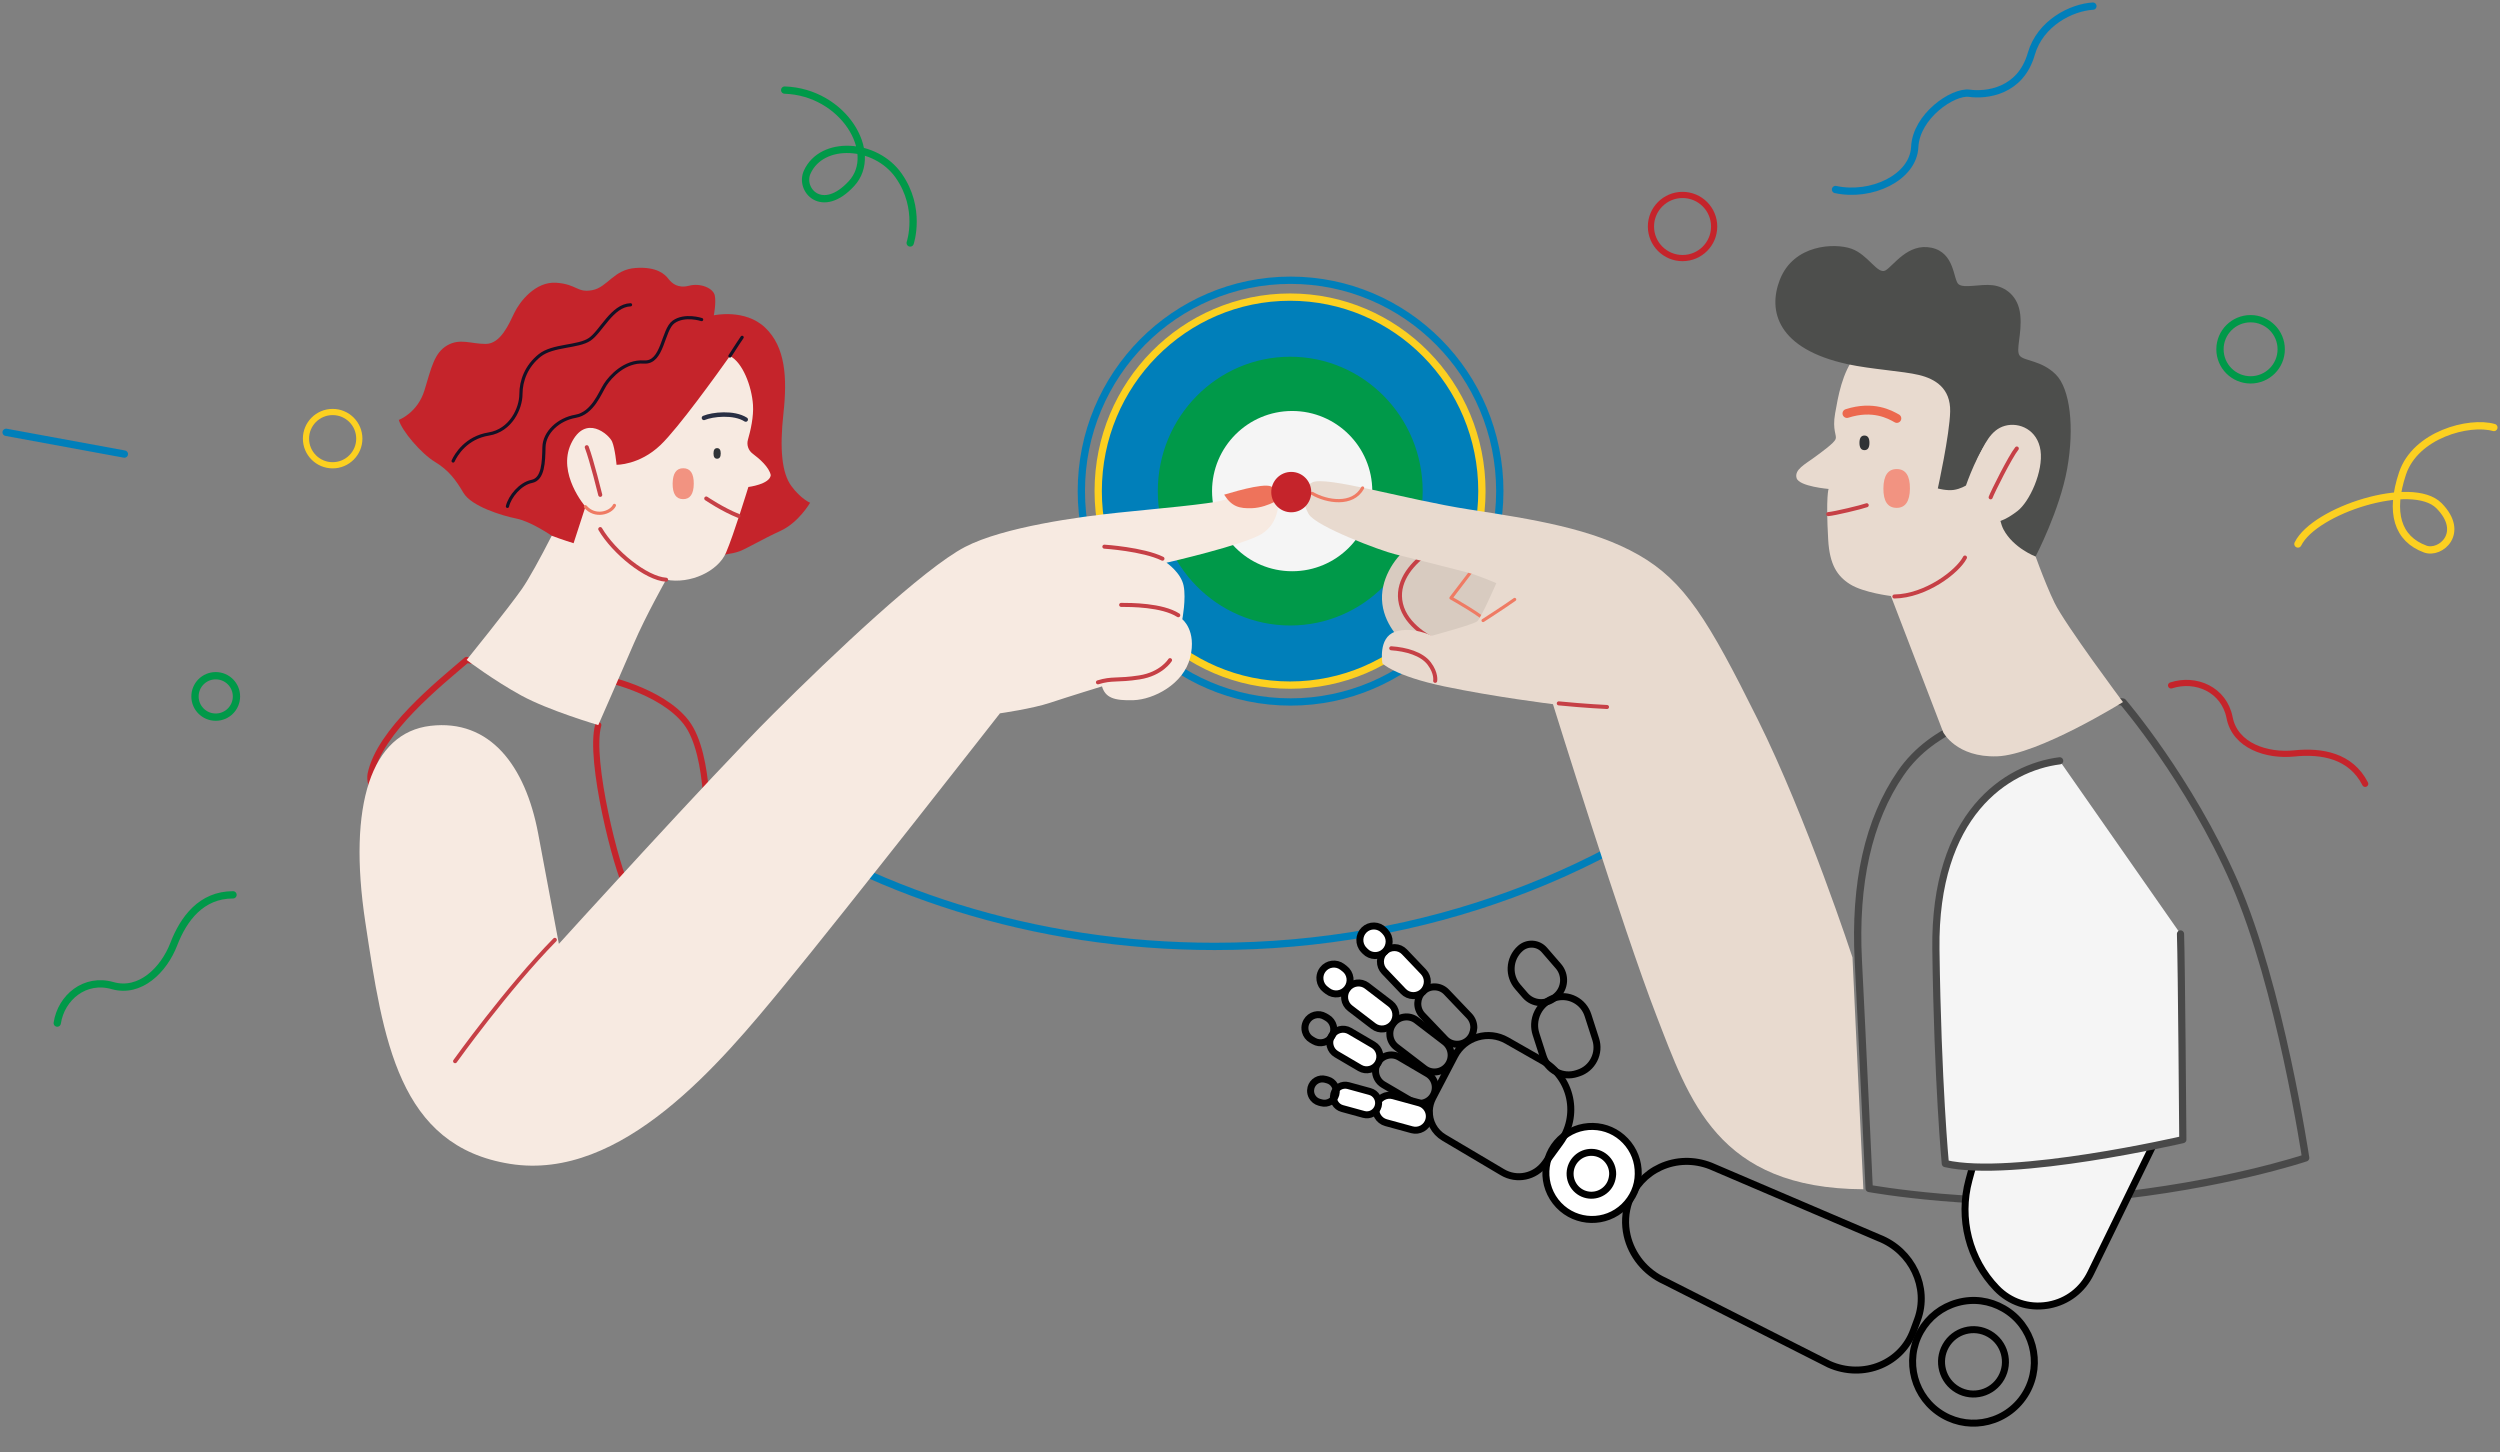
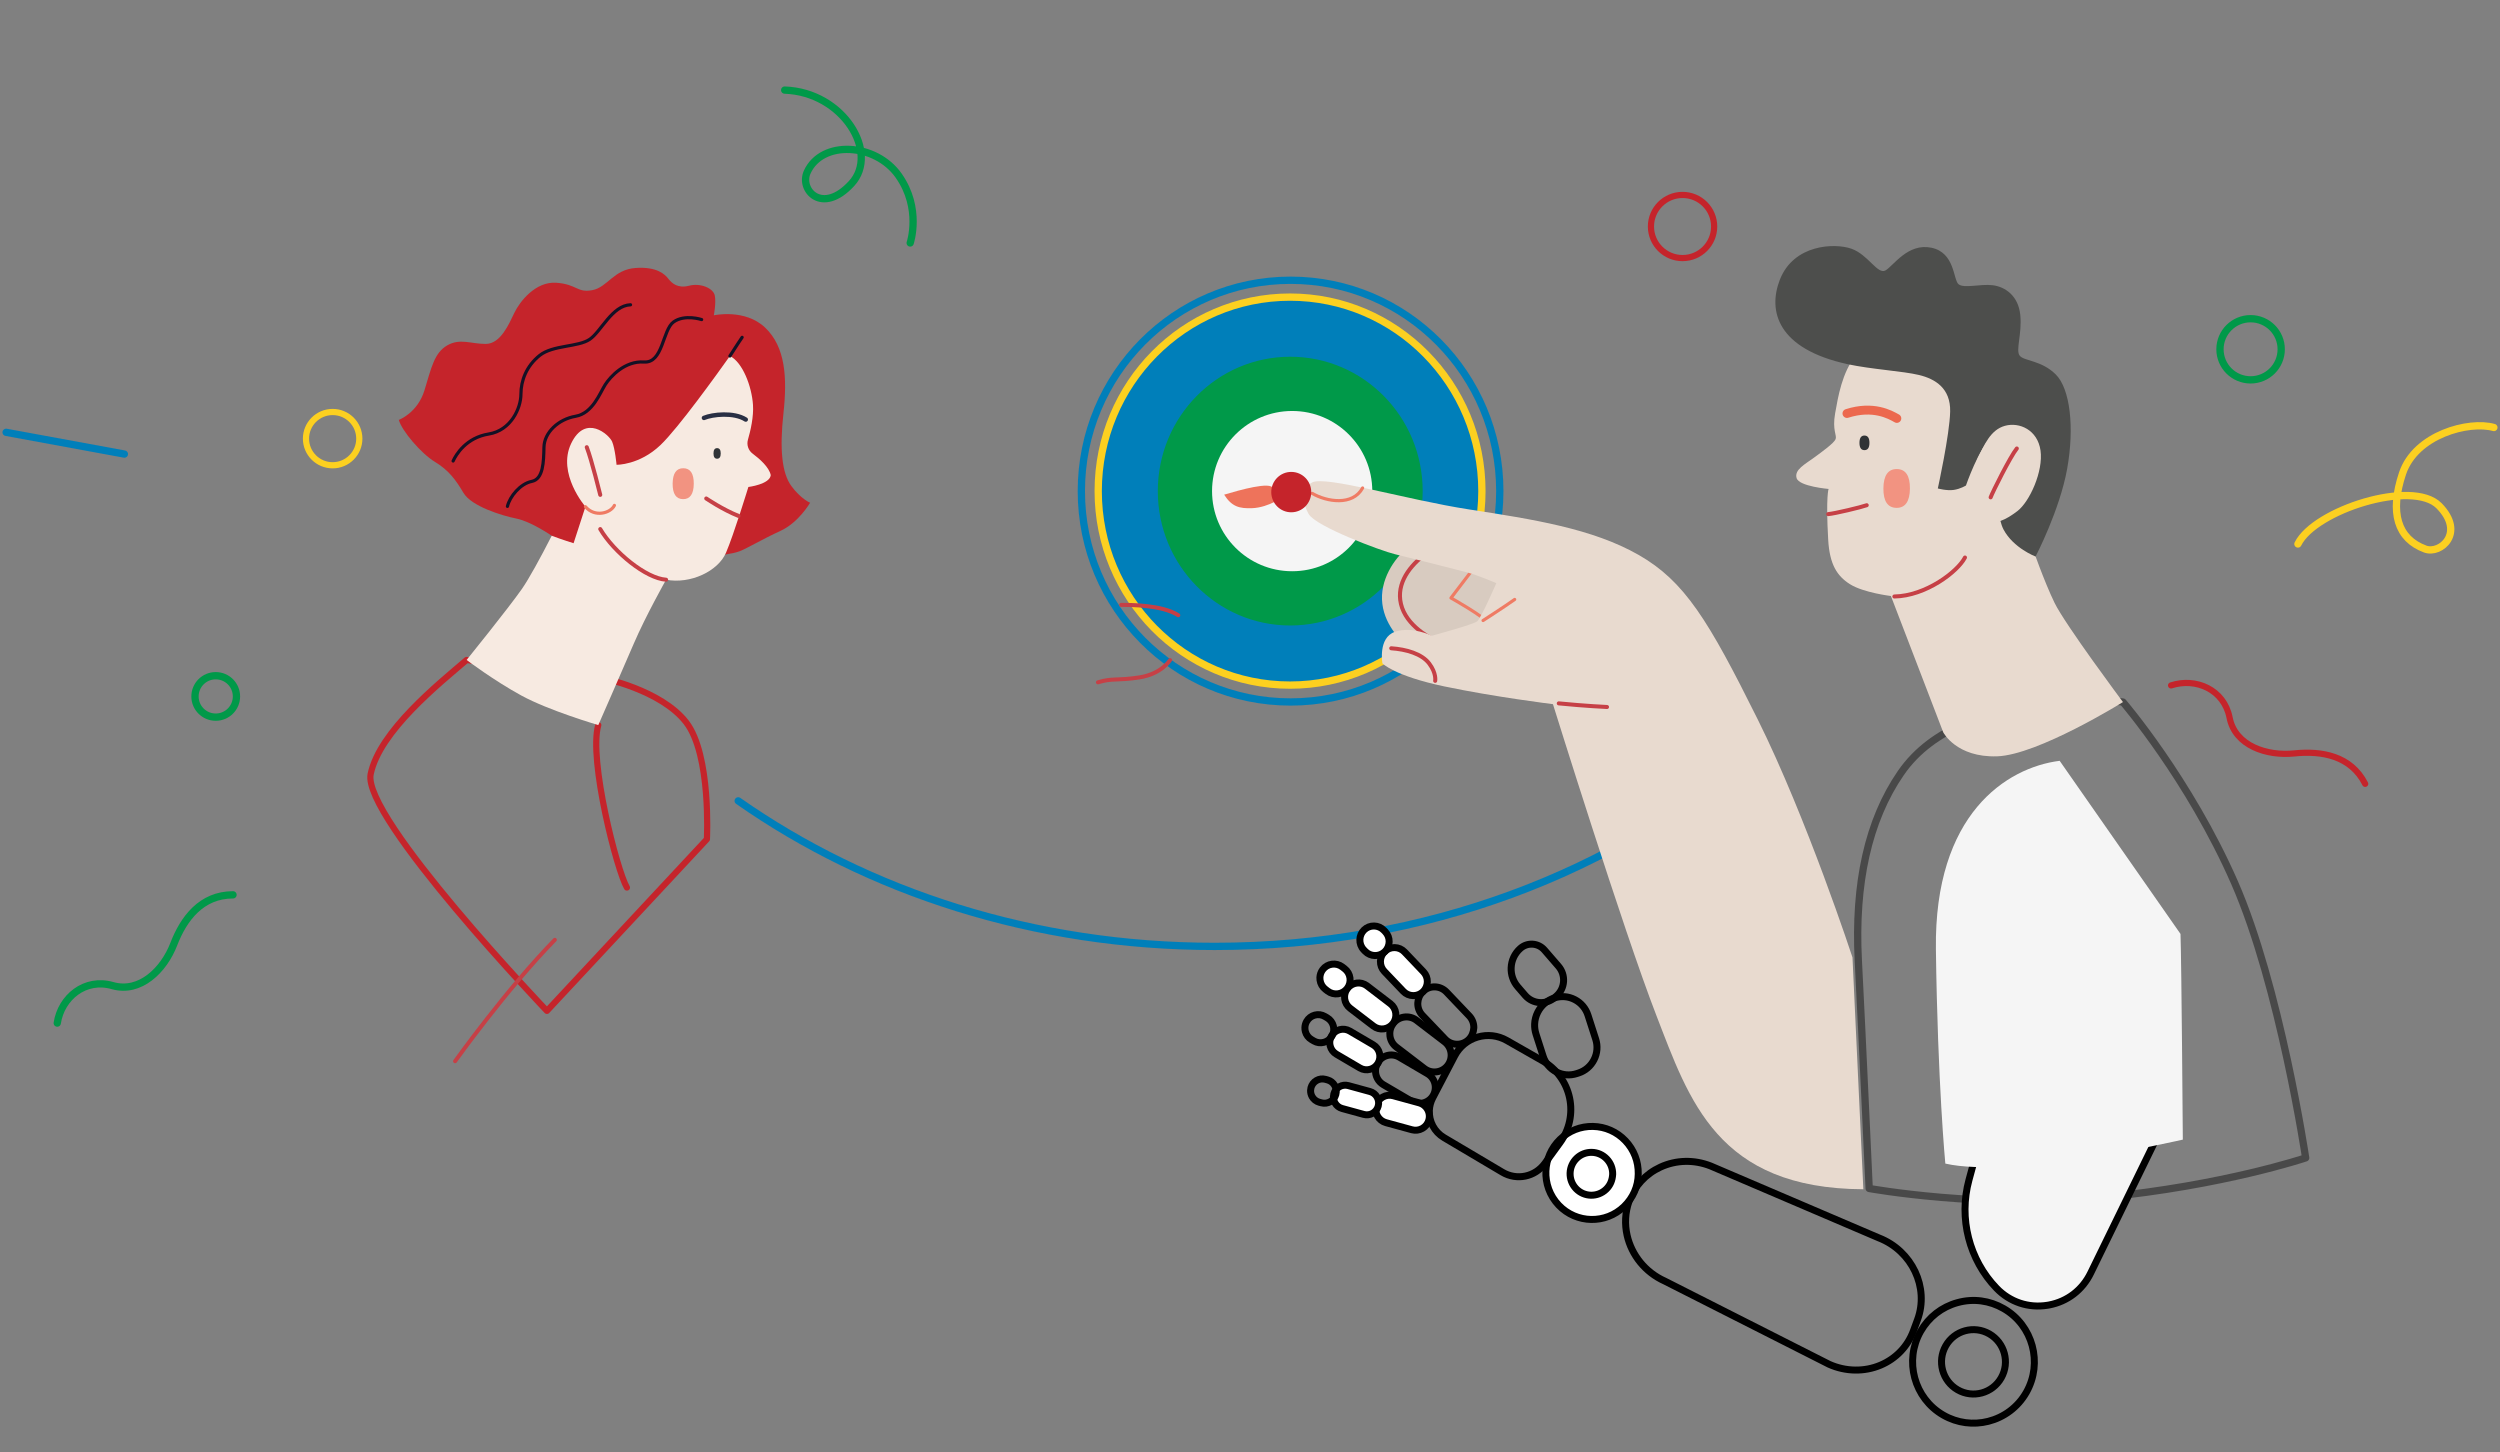
<svg xmlns="http://www.w3.org/2000/svg" width="408px" height="237px" viewBox="0 0 408 237" version="1.1">
  <rect x="0" y="0" width="408" height="237" fill="#808080" stroke="none" />
  <title>8DCC99D8-182F-4AE0-ABA0-2626BD193D69</title>
  <g id="1-Home-/-cursos-V3" stroke="none" stroke-width="1" fill="none" fill-rule="evenodd">
    <g id="Once-Cursos---Servicios-Socioculturales--y-a-la-Comunidad" transform="translate(-887, -731)">
      <g id="Group-2" transform="translate(888, 732)">
        <g id="Group-6">
          <path d="M240.847,79.149 C240.847,96.635 226.828,110.809 209.537,110.809 C192.245,110.809 178.227,96.635 178.227,79.149 C178.227,61.663 192.245,47.489 209.537,47.489 C226.828,47.489 240.847,61.663 240.847,79.149" id="Fill-101-Copy-3" stroke="#FCD020" stroke-width="1.191" fill="#007FBA" />
          <path d="M230.586,79.149 C230.586,90.933 221.175,100.485 209.568,100.485 C197.959,100.485 188.549,90.933 188.549,79.149 C188.549,67.365 197.959,57.813 209.568,57.813 C221.175,57.813 230.586,67.365 230.586,79.149" id="Fill-101-Copy-2" stroke="#009949" stroke-width="1.191" fill="#009949" />
          <path d="M222.956,79.149 C222.956,86.371 217.102,92.226 209.881,92.226 C202.66,92.226 196.807,86.371 196.807,79.149 C196.807,71.927 202.66,66.072 209.881,66.072 C217.102,66.072 222.956,71.927 222.956,79.149" id="Fill-101-Copy" fill="#F5F5F5" />
          <path d="M243.767,79.149 C243.767,98.155 228.478,113.562 209.621,113.562 C190.762,113.562 175.475,98.155 175.475,79.149 C175.475,60.143 190.762,44.736 209.621,44.736 C228.478,44.736 243.767,60.143 243.767,79.149" id="Fill-101-Copy-3" stroke="#007FBA" stroke-width="1.191" />
          <g id="Group-133">
            <path d="M285.132,121.727 C262.829,141.3 231.684,153.453 197.223,153.453 C167.721,153.453 140.649,144.546 119.474,129.701" id="Stroke-1" stroke="#007FBA" stroke-width="1.191" stroke-linecap="round" stroke-linejoin="round" />
            <path d="M75.151,106.707 C70.612,110.598 60.942,118.327 59.492,125.331 C58.042,132.335 88.259,163.975 88.259,163.975 L114.367,135.958 C114.367,135.958 115.092,122.191 110.982,116.878 C106.873,111.564 97.203,109.632 97.203,109.632 L75.151,106.707 Z" id="Stroke-3" stroke="#C5242B" stroke-width="1.011" stroke-linecap="round" stroke-linejoin="round" />
            <path d="M96.639,117.334 C95.028,122.916 99.701,141.111 101.313,143.848" id="Stroke-5" stroke="#C5242B" stroke-width="1.011" stroke-linecap="round" stroke-linejoin="round" />
-             <path d="M156.497,88.258 C162.812,84.978 175.299,83.32 181.423,82.676 C187.547,82.032 196.465,81.281 198.613,80.637 C200.762,79.993 206.994,78.061 207.423,79.349 C207.853,80.637 207.853,84.286 204.952,86.111 C202.051,87.936 189.374,90.834 189.374,90.834 C189.374,90.834 191.737,92.445 192.167,94.591 C192.597,96.738 191.952,100.066 191.952,100.066 C191.952,100.066 194.316,101.891 193.241,106.292 C192.167,110.693 187.225,113.162 184.002,113.269 C180.779,113.377 179.382,112.84 178.845,111.015 C178.845,111.015 173.258,112.733 170.357,113.699 C167.456,114.665 162.191,115.416 162.191,115.416 C162.191,115.416 137.266,147.298 126.951,159.857 C116.637,172.416 100.521,191.846 82.257,188.947 C63.992,186.049 61.521,168.659 58.62,149.498 C55.719,130.337 59.587,118.583 69.257,117.456 C78.926,116.329 84.728,123.896 86.823,135.007 C88.918,146.117 90.207,153.041 90.207,153.041 C90.207,153.041 115.026,125.668 125.017,115.685 C135.009,105.702 149.782,91.747 156.497,88.258" id="Fill-7" fill="#F7EAE1" />
            <path d="M206.764,78.69 C206.381,77.54 201.379,78.955 198.78,79.73 C200.033,81.706 201.277,82.007 203.326,81.937 C204.765,81.887 206.11,81.35 206.933,80.944 C207.028,80.005 206.927,79.178 206.764,78.69" id="Fill-9" fill="#EE735B" />
-             <path d="M188.714,90.176 C185.518,88.619 179.233,88.217 179.233,88.217" id="Stroke-11" stroke="#C64046" stroke-width="0.659" stroke-linecap="round" stroke-linejoin="round" />
            <path d="M191.293,99.407 C188.661,97.717 183.504,97.717 181.973,97.717" id="Stroke-13" stroke="#C64046" stroke-width="0.659" stroke-linecap="round" stroke-linejoin="round" />
            <path d="M178.185,110.356 C180.522,109.632 181.328,110.115 184.954,109.551 C188.58,108.988 189.95,106.734 189.95,106.734" id="Stroke-15" stroke="#C64046" stroke-width="0.659" stroke-linecap="round" stroke-linejoin="round" />
            <path d="M89.548,152.382 C81.732,160.352 73.271,172.187 73.271,172.187" id="Stroke-17" stroke="#C64046" stroke-width="0.659" stroke-linecap="round" stroke-linejoin="round" />
            <path d="M102.763,42.729 C106.235,42.498 107.517,43.776 108.081,44.501 C108.645,45.225 109.612,46.111 111.466,45.628 C113.319,45.145 115.414,46.03 115.656,47.238 C115.898,48.445 115.495,50.458 115.495,50.458 C115.495,50.458 120.571,49.331 123.875,52.471 C127.179,55.611 127.501,60.602 126.856,66.479 C126.212,72.356 126.615,76.221 128.146,78.314 C129.677,80.407 131.208,81.051 131.208,81.051 C131.208,81.051 129.354,84.272 126.373,85.64 C123.391,87.009 120.974,88.458 119.765,88.941 C118.557,89.424 116.059,89.666 116.059,89.666 L91.401,89.505 L89.041,86.434 C89.041,86.434 85.68,84.111 83.263,83.628 C80.845,83.144 75.93,81.615 74.641,79.441 C73.352,77.267 72.224,75.738 69.967,74.369 C67.711,73.001 64.568,69.297 64.085,67.526 C64.085,67.526 67.147,66.399 68.275,62.695 C69.403,58.992 69.887,56.577 71.982,55.369 C74.077,54.161 75.85,55.128 78.267,55.128 C80.684,55.128 82.054,51.907 82.941,50.056 C83.827,48.204 86.406,44.903 89.79,45.145 C93.174,45.386 93.174,46.835 95.672,46.352 C98.17,45.869 99.137,42.971 102.763,42.729" id="Fill-19" fill="#C5242B" />
            <path d="M124.788,76.543 C124.521,75.244 122.971,73.882 121.834,73.036 C121.126,72.51 120.819,71.597 121.065,70.75 C121.486,69.297 122.021,66.999 121.887,65.057 C121.679,62.044 120.203,58.131 118.121,57.099 C116.135,59.899 109.702,68.86 106.792,71.632 C103.327,74.933 99.621,74.852 99.621,74.852 C99.621,74.852 99.379,72.195 98.895,71.068 C98.412,69.941 94.544,66.479 92.207,71.39 C89.87,76.301 94.544,81.695 94.544,81.695 L92.61,87.653 C92.61,87.653 90.717,87.071 89.041,86.434 C87.183,90.079 85.273,93.548 84.176,95.114 C81.92,98.334 75.151,106.707 75.151,106.707 C75.151,106.707 79.556,110.034 84.069,112.503 C88.581,114.972 96.639,117.334 96.639,117.334 C96.639,117.334 100.507,108.532 102.441,104.023 C104.375,99.515 107.705,93.611 107.705,93.611 C111.681,94.362 116.193,92.215 117.482,89.209 C118.772,86.204 121.135,78.475 121.135,78.475 C121.135,78.475 124.627,78.046 124.788,76.543" id="Fill-21" fill="#F7EAE1" />
            <path d="M119.524,83.198 C116.945,82.178 114.259,80.354 114.259,80.354" id="Stroke-23" stroke="#C64046" stroke-width="0.659" stroke-linecap="round" stroke-linejoin="round" />
            <path d="M116.032,73.865 C115.64,73.865 115.441,73.574 115.441,73 C115.441,72.427 115.64,72.136 116.032,72.136 C116.424,72.136 116.623,72.427 116.623,73 C116.623,73.574 116.424,73.865 116.032,73.865" id="Fill-25" fill="#303336" />
            <path d="M113.883,67.204 C115.28,66.613 118.772,66.238 120.706,67.472" id="Stroke-27" stroke="#292F44" stroke-width="0.727" stroke-linecap="round" stroke-linejoin="round" />
            <path d="M110.476,80.461 C109.333,80.45 108.76,79.594 108.775,77.923 C108.79,76.251 109.379,75.405 110.522,75.416 C111.664,75.426 112.238,76.282 112.223,77.954 C112.208,79.626 111.618,80.471 110.476,80.461" id="Fill-29" fill="#F29381" />
            <path d="M107.705,93.611 C104.428,93.396 99.164,89.102 96.961,85.345" id="Stroke-31" stroke="#C64046" stroke-width="0.659" stroke-linecap="round" stroke-linejoin="round" />
            <path d="M94.544,81.695 C96.102,83.52 98.68,82.715 99.271,81.481" id="Stroke-33" stroke="#EF7B64" stroke-width="0.523" stroke-linecap="round" stroke-linejoin="round" />
            <path d="M94.759,71.981 C95.565,74.074 96.961,79.763 96.961,79.763" id="Stroke-35" stroke="#C64046" stroke-width="0.659" stroke-linecap="round" stroke-linejoin="round" />
            <path d="M118.121,57.099 C118.879,55.879 120.115,54.054 120.115,54.054" id="Stroke-37" stroke="#141125" stroke-width="0.523" stroke-linecap="round" stroke-linejoin="round" />
            <path d="M101.904,48.741 C98.895,48.848 97.123,53.088 95.242,54.376 C93.362,55.664 89.226,55.289 87.077,57.006 C84.928,58.724 84.015,61.085 84.015,63.339 C84.015,65.594 82.403,69.243 78.75,69.834 C75.098,70.424 73.432,73.161 72.949,74.235" id="Stroke-39" stroke="#141125" stroke-width="0.523" stroke-linecap="round" stroke-linejoin="round" />
            <path d="M81.813,81.642 C82.189,80.031 83.908,77.938 85.788,77.563 C87.668,77.187 87.722,74.396 87.775,71.981 C87.829,69.565 90.139,67.418 92.933,66.936 C95.726,66.452 96.908,63.125 97.767,61.783 C98.627,60.441 100.99,57.865 104.106,58.08 C107.222,58.294 107.114,52.82 108.941,51.532 C110.767,50.243 113.507,51.156 113.507,51.156" id="Stroke-41" stroke="#141125" stroke-width="0.523" stroke-linecap="round" stroke-linejoin="round" />
            <path d="M330.642,113.577 C323.764,115.396 314.526,117.441 309.208,125.17 C303.889,132.899 301.633,143.204 302.278,155.763 C302.922,168.322 304.05,192.958 304.05,192.958 C304.05,192.958 322.584,196.339 342.245,194.407 C361.907,192.475 375.283,187.966 375.283,187.966 C375.283,187.966 371.092,159.95 363.679,143.043 C356.266,126.136 345.468,113.577 345.468,113.577 C345.468,113.577 336.121,112.128 330.642,113.577 Z" id="Stroke-43" stroke="#494949" stroke-width="1.191" stroke-linecap="round" stroke-linejoin="round" />
            <path d="M228.709,88.378 C226.533,90.149 224.116,93.691 224.599,97.556 C225.083,101.42 228.064,103.835 228.064,103.835 L242.246,103.513 L247.806,92.323 L228.709,88.378 Z" id="Fill-49" fill="#D8CBC0" />
            <path d="M231.207,89.746 C228.709,91.759 226.614,94.738 227.822,98.2 C229.031,101.661 233.221,103.513 233.221,103.513" id="Stroke-51" stroke="#C64046" stroke-width="0.659" stroke-linecap="round" stroke-linejoin="round" />
            <path d="M239.668,91.517 L235.8,96.589 C235.8,96.589 241.279,99.649 242.085,100.856" id="Stroke-53" stroke="#EF7B64" stroke-width="0.523" stroke-linecap="round" stroke-linejoin="round" />
            <path d="M213.117,77.745 C211.599,78.58 211.398,80.858 212.58,82.898 C213.762,84.937 224.398,88.909 226.654,89.446 C228.91,89.983 236.968,92.022 238.58,92.452 C240.191,92.881 243.2,94.169 243.2,94.169 C243.2,94.169 240.729,99.858 240.084,100.395 C239.439,100.932 232.671,102.757 232.671,102.757 C232.671,102.757 229.448,101.146 226.654,102.113 C223.861,103.079 224.613,107.265 224.613,107.265 C224.613,107.265 226.547,109.305 234.712,111.022 C242.878,112.74 252.44,113.92 252.44,113.92 C252.44,113.92 263.936,150.847 269.308,164.694 C274.68,178.542 279.246,192.98 303.097,193.087 L301.324,155.248 C301.324,155.248 293.911,132.598 285.853,116.389 C277.795,100.18 273.927,93.847 266.407,89.553 C258.886,85.26 249.216,83.757 238.795,82.146 C228.373,80.536 215.266,76.565 213.117,77.745" id="Fill-55" fill="#E8DACF" />
            <path d="M213.157,79.522 C215.494,80.89 219.764,81.615 221.376,78.636" id="Stroke-57" stroke="#EF7B64" stroke-width="0.523" stroke-linecap="round" stroke-linejoin="round" />
            <path d="M226.05,104.801 C228.467,104.962 231.045,105.687 232.254,107.297 C233.463,108.907 233.221,110.115 233.221,110.115" id="Stroke-59" stroke="#C64046" stroke-width="0.659" stroke-linecap="round" stroke-linejoin="round" />
            <path d="M253.393,113.791 C257.717,114.221 261.263,114.382 261.263,114.382" id="Stroke-61" stroke="#C64046" stroke-width="0.659" stroke-linecap="round" stroke-linejoin="round" />
            <path d="M246.194,96.831 C244.502,98.039 241.037,100.266 241.037,100.266" id="Stroke-63" stroke="#EF7B64" stroke-width="0.523" stroke-linecap="round" stroke-linejoin="round" />
            <path d="M301.875,56.979 C299.619,59.797 298.974,63.742 298.49,66.479 C298.007,69.217 298.813,70.022 298.571,70.666 C298.329,71.31 296.366,72.717 295.106,73.645 C293.575,74.772 291.802,75.657 292.205,77.026 C292.608,78.395 297.443,78.797 297.443,78.797 C297.439,78.645 296.95,79.947 297.362,87.089 C297.595,91.121 298.807,93.004 300.908,94.335 C303.11,95.731 307.596,96.267 307.596,96.267 L316.137,118.515 C316.137,118.515 318.259,122.647 324.921,122.433 C331.582,122.218 345.468,113.577 345.468,113.577 C345.468,113.577 336.014,100.91 334.295,97.368 C332.576,93.825 330.642,88.243 330.642,88.243 C330.642,88.243 323.766,66.345 318.823,60.763 C313.881,55.181 301.875,56.979 301.875,56.979" id="Fill-65" fill="#E8DACF" />
            <path d="M303.279,72.464 C302.739,72.464 302.464,72.062 302.464,71.272 C302.464,70.482 302.739,70.08 303.279,70.08 C303.819,70.08 304.094,70.482 304.094,71.272 C304.094,72.062 303.819,72.464 303.279,72.464" id="Fill-67" fill="#303336" />
            <path d="M308.507,81.883 C307.073,81.87 306.353,80.796 306.372,78.697 C306.391,76.598 307.131,75.537 308.565,75.55 C309.999,75.563 310.719,76.638 310.7,78.736 C310.681,80.835 309.942,81.896 308.507,81.883" id="Fill-69" fill="#F29381" />
            <path d="M300.424,66.479 C304.695,65.111 307.435,66.64 308.563,67.284" id="Stroke-71" stroke="#EC684E" stroke-width="1.455" stroke-linecap="round" stroke-linejoin="round" />
            <path d="M297.362,82.903 C298.41,82.822 302.761,81.776 303.648,81.454" id="Stroke-73" stroke="#C64046" stroke-width="0.659" stroke-linecap="round" stroke-linejoin="round" />
            <path d="M308.16,96.348 C313.263,96.267 318.474,92.322 319.683,89.988" id="Stroke-75" stroke="#C64046" stroke-width="0.659" stroke-linecap="round" stroke-linejoin="round" />
            <path d="M300.505,58.428 C304.402,59.278 309.53,59.556 312.189,60.2 C314.848,60.844 317.346,62.373 317.266,66.157 C317.185,69.941 315.251,78.717 315.251,78.717 C315.251,78.717 316.701,79.119 317.83,78.958 C318.958,78.797 319.844,78.233 319.844,78.233 C319.844,78.233 321.939,72.115 324.115,70.183 C324.115,70.183 324.356,82.339 325.968,85.399 C327.58,88.458 331.206,89.827 331.206,89.827 C331.206,89.827 335.154,82.259 336.363,75.496 C337.572,68.733 336.846,62.454 334.509,60.119 C332.173,57.784 329.352,57.945 328.627,57.06 C327.902,56.174 329.03,53.517 328.708,50.378 C328.385,47.238 326.21,45.789 324.195,45.547 C322.181,45.306 319.522,46.111 318.635,45.386 C317.749,44.662 318.071,40.234 314.203,39.428 C310.336,38.623 307.999,42.407 306.71,43.132 C305.42,43.856 303.889,40.556 301.15,39.59 C298.41,38.623 291.722,38.865 289.466,44.662 C287.487,49.745 289.063,55.933 300.505,58.428" id="Fill-77" fill="#4D4E4C" />
            <path d="M321.617,74.128 C322.826,71.551 323.873,69.136 326.21,68.492 C328.547,67.848 331.528,69.136 332.012,72.517 C332.495,75.899 330.239,80.89 328.224,82.42 C326.21,83.95 324.759,84.513 323.067,84.191 L321.617,74.128 Z" id="Fill-79" fill="#E8DACF" />
            <path d="M328.144,72.195 C327.096,73.484 324.195,79.28 323.873,80.166" id="Stroke-81" stroke="#C64046" stroke-width="0.659" stroke-linecap="round" stroke-linejoin="round" />
            <path d="M127.061,13.703 C136.664,14.033 142.567,23.957 137.969,28.954 C133.189,34.15 129.422,30.006 130.734,27.096 C133.114,21.818 141.891,22.295 145.663,27.666 C149.436,33.038 147.543,38.654 147.543,38.654" id="Stroke-95" stroke="#009949" stroke-width="1.191" stroke-linecap="round" stroke-linejoin="round" />
            <path d="M374.022,87.778 C376.737,82.256 392.697,77.131 397.051,81.541 C401.406,85.95 397.295,89.52 394.799,88.605 C390.261,86.941 388.963,82.623 391.091,76.268 C393.219,69.913 401.955,67.628 406,68.768" id="Stroke-97" stroke="#FCD020" stroke-width="1.191" stroke-linecap="round" stroke-linejoin="round" />
-             <path d="M340.561,0 C337.08,0.208 331.964,2.726 330.504,7.803 C328.725,13.993 323.119,14.596 320.41,14.221 C317.701,13.846 311.723,17.96 311.486,22.985 C311.249,28.01 304.365,31.194 298.557,29.93" id="Stroke-99" stroke="#007FBA" stroke-width="1.191" stroke-linecap="round" stroke-linejoin="round" />
            <path d="M212.996,79.311 C212.996,81.132 211.535,82.607 209.732,82.607 C207.93,82.607 206.469,81.132 206.469,79.311 C206.469,77.491 207.93,76.015 209.732,76.015 C211.535,76.015 212.996,77.491 212.996,79.311" id="Fill-101" fill="#C5242B" />
            <path d="M278.749,35.967 C278.749,38.812 276.44,41.119 273.591,41.119 C270.743,41.119 268.434,38.812 268.434,35.967 C268.434,33.121 270.743,30.814 273.591,30.814 C276.44,30.814 278.749,33.121 278.749,35.967 Z" id="Stroke-103" stroke="#C5242B" stroke-width="1.011" stroke-linecap="round" stroke-linejoin="round" />
            <path d="M57.639,70.585 C57.639,72.986 55.691,74.933 53.287,74.933 C50.884,74.933 48.936,72.986 48.936,70.585 C48.936,68.184 50.884,66.238 53.287,66.238 C55.691,66.238 57.639,68.184 57.639,70.585 Z" id="Stroke-111" stroke="#FCD020" stroke-width="1.011" stroke-linecap="round" stroke-linejoin="round" />
            <path d="M37.591,112.658 C37.591,114.525 36.076,116.039 34.207,116.039 C32.338,116.039 30.823,114.525 30.823,112.658 C30.823,110.79 32.338,109.276 34.207,109.276 C36.076,109.276 37.591,110.79 37.591,112.658 Z" id="Stroke-113" stroke="#009949" stroke-width="1.191" stroke-linecap="round" stroke-linejoin="round" />
            <path d="M371.293,56.003 C371.293,58.76 369.056,60.995 366.297,60.995 C363.538,60.995 361.301,58.76 361.301,56.003 C361.301,53.247 363.538,51.012 366.297,51.012 C369.056,51.012 371.293,53.247 371.293,56.003 Z" id="Stroke-115" stroke="#009949" stroke-width="1.191" stroke-linecap="round" stroke-linejoin="round" />
            <line x1="0" y1="69.555" x2="19.297" y2="73.105" id="Stroke-127" stroke="#007FBA" stroke-width="1.191" stroke-linecap="round" stroke-linejoin="round" />
            <path d="M37.029,145.037 C31.872,145.037 28.971,148.901 27.359,153.088 C25.748,157.274 21.88,161.138 17.368,159.85 C12.855,158.562 8.987,161.783 8.343,165.969" id="Stroke-129" stroke="#009949" stroke-width="1.191" stroke-linecap="round" stroke-linejoin="round" />
            <path d="M384.997,126.921 C382.66,122.328 377.897,121.496 373.432,121.958 C368.966,122.42 363.766,120.727 362.87,116.124 C361.973,111.522 357.347,109.537 353.32,110.86" id="Stroke-131" stroke="#C5242B" stroke-width="1.011" stroke-linecap="round" stroke-linejoin="round" />
          </g>
        </g>
        <g id="Group-89" transform="translate(284.095, 178.753) rotate(-2) translate(-284.095, -178.753) translate(212.421, 124.98)">
          <path d="M123.311,88.835 C120.352,89.861 117.196,89.391 114.657,87.544 C109.434,83.748 106.557,77.38 107.148,70.926 L108.795,52.934 C108.814,52.724 108.917,52.531 109.082,52.4 C109.244,52.271 109.453,52.21 109.661,52.238 L136.083,55.772 C136.306,55.802 136.503,55.928 136.627,56.116 C136.749,56.306 136.785,56.539 136.721,56.756 L129.34,82.453 C128.496,85.393 126.401,87.671 123.57,88.741 C123.484,88.773 123.398,88.805 123.311,88.835 Z" id="Stroke-3" stroke="#000000" stroke-width="1.141" fill="#F5F5F5" stroke-linecap="round" stroke-linejoin="round" transform="translate(121.912, 70.799) rotate(12) translate(-121.912, -70.799) " />
          <path d="M101.915,106.05 C97.254,103.146 95.809,96.964 98.693,92.269 C100.09,89.995 102.283,88.405 104.868,87.792 C107.467,87.164 110.121,87.617 112.376,89.025 C117.036,91.93 118.481,98.112 115.598,102.806 C114.115,105.219 111.773,106.777 109.212,107.326 C106.793,107.844 104.179,107.462 101.915,106.05" id="Fill-5" />
          <path d="M101.915,106.05 C97.254,103.146 95.809,96.964 98.693,92.269 C100.09,89.995 102.283,88.405 104.868,87.792 C107.467,87.164 110.121,87.617 112.376,89.025 C117.036,91.93 118.481,98.112 115.598,102.806 C114.115,105.219 111.773,106.777 109.212,107.326 C106.793,107.844 104.179,107.462 101.915,106.05 Z" id="Stroke-7" stroke="#000000" stroke-width="1.141" stroke-linecap="round" stroke-linejoin="round" />
          <path d="M111.581,100.302 C110.065,102.77 106.85,103.532 104.4,102.005 C101.951,100.478 101.194,97.24 102.71,94.772 C104.226,92.305 107.441,91.543 109.891,93.07 C112.34,94.597 113.097,97.835 111.581,100.302" id="Fill-9" />
          <path d="M111.581,100.302 C110.065,102.77 106.85,103.532 104.4,102.005 C101.951,100.478 101.194,97.24 102.71,94.772 C104.226,92.305 107.441,91.543 109.891,93.07 C112.34,94.597 113.097,97.835 111.581,100.302 Z" id="Stroke-11" stroke="#000000" stroke-width="1.141" stroke-linecap="round" stroke-linejoin="round" />
          <path d="M51.891,69.376 C52.865,66.927 54.749,65.016 57.198,63.993 C59.8,62.905 62.703,62.938 65.372,64.086 L92.42,76.784 C97.756,79.075 100.376,85.155 98.26,90.34 L97.524,92.14 C96.497,94.652 94.525,96.571 91.97,97.549 C89.289,98.576 86.228,98.415 83.574,97.109 L57.263,82.611 C54.095,81.056 51.988,78.145 51.376,74.955 C51.025,73.119 51.168,71.191 51.891,69.376" id="Fill-13" />
          <path d="M51.891,69.376 C52.865,66.927 54.749,65.016 57.198,63.993 C59.8,62.905 62.703,62.938 65.372,64.086 L92.42,76.784 C97.756,79.075 100.376,85.155 98.26,90.34 L97.524,92.14 C96.497,94.652 94.525,96.571 91.97,97.549 C89.289,98.576 86.228,98.415 83.574,97.109 L57.263,82.611 C54.095,81.056 51.988,78.145 51.376,74.955 C51.025,73.119 51.168,71.191 51.891,69.376 Z" id="Stroke-15" stroke="#000000" stroke-width="1.141" stroke-linecap="round" stroke-linejoin="round" />
          <path d="M40.978,58.898 C42.48,57.545 44.414,56.86 46.426,56.974 C48.438,57.086 50.285,57.98 51.627,59.491 C52.971,61.003 53.65,62.95 53.538,64.977 C53.454,67.013 52.54,68.863 51.039,70.216 C47.94,73.01 43.163,72.744 40.39,69.624 C38.964,68.02 38.342,65.968 38.494,63.973 C38.638,62.09 39.474,60.255 40.978,58.898" id="Fill-17" fill="#FFFFFF" />
          <path d="M40.978,58.898 C42.48,57.545 44.414,56.86 46.426,56.974 C48.438,57.086 50.285,57.98 51.627,59.491 C52.971,61.003 53.65,62.95 53.538,64.977 C53.454,67.013 52.54,68.863 51.039,70.216 C47.94,73.01 43.163,72.744 40.39,69.624 C38.964,68.02 38.342,65.968 38.494,63.973 C38.638,62.09 39.474,60.255 40.978,58.898 Z" id="Stroke-19" stroke="#000000" stroke-width="1.141" stroke-linecap="round" stroke-linejoin="round" />
          <path d="M43.578,62.083 C44.27,61.459 45.161,61.143 46.087,61.196 C47.015,61.246 47.866,61.659 48.485,62.356 C49.104,63.053 49.418,63.95 49.366,64.883 C49.275,65.873 48.906,66.676 48.214,67.298 C46.787,68.586 44.586,68.463 43.307,67.025 C42.688,66.327 42.375,65.43 42.426,64.497 C42.427,64.471 42.429,64.446 42.431,64.42 C42.5,63.516 42.906,62.689 43.578,62.083" id="Fill-21" fill="#FFFFFF" />
          <path d="M43.578,62.083 C44.27,61.459 45.161,61.143 46.087,61.196 C47.015,61.246 47.866,61.659 48.485,62.356 C49.104,63.053 49.418,63.95 49.366,64.883 C49.275,65.873 48.906,66.676 48.214,67.298 C46.787,68.586 44.586,68.463 43.307,67.025 C42.688,66.327 42.375,65.43 42.426,64.497 C42.427,64.471 42.429,64.446 42.431,64.42 C42.5,63.516 42.906,62.689 43.578,62.083 Z" id="Stroke-23" stroke="#000000" stroke-width="1.141" stroke-linecap="round" stroke-linejoin="round" />
          <path d="M20.456,51.395 L24.269,44.684 C25.108,43.209 26.472,42.165 28.106,41.744 C29.743,41.323 31.436,41.581 32.874,42.469 L38.593,46 C40.795,47.362 42.318,49.612 42.771,52.175 C43.225,54.739 42.564,57.378 40.962,59.421 L38.365,62.734 C36.682,64.885 33.684,65.396 31.392,63.926 L22.065,57.951 C20.501,56.947 19.693,55.196 19.826,53.449 C19.881,52.747 20.086,52.045 20.456,51.395" id="Fill-25" />
          <path d="M20.456,51.395 L24.269,44.684 C25.108,43.209 26.472,42.165 28.106,41.744 C29.743,41.323 31.436,41.581 32.874,42.469 L38.593,46 C40.795,47.362 42.318,49.612 42.771,52.175 C43.225,54.739 42.564,57.378 40.962,59.421 L38.365,62.734 C36.682,64.885 33.684,65.396 31.392,63.926 L22.065,57.951 C20.501,56.947 19.693,55.196 19.826,53.449 C19.881,52.747 20.086,52.045 20.456,51.395 Z" id="Stroke-27" stroke="#000000" stroke-width="1.141" stroke-linecap="round" stroke-linejoin="round" />
          <path d="M19.456,34.006 C19.998,33.518 20.696,33.272 21.423,33.312 C22.149,33.353 22.816,33.676 23.3,34.222 L26.862,38.229 C27.347,38.775 27.592,39.479 27.552,40.21 C27.482,40.92 27.192,41.612 26.65,42.103 C26.65,42.103 26.649,42.103 26.649,42.104 C25.529,43.112 23.804,43.016 22.804,41.89 L19.242,37.882 C18.728,37.302 18.503,36.562 18.558,35.842 C18.61,35.161 18.912,34.498 19.456,34.006" id="Fill-29" />
          <path d="M19.456,34.006 C19.998,33.518 20.696,33.272 21.423,33.312 C22.149,33.353 22.816,33.676 23.3,34.222 L26.862,38.229 C27.347,38.775 27.592,39.479 27.552,40.21 C27.482,40.92 27.192,41.612 26.65,42.103 C26.65,42.103 26.649,42.103 26.649,42.104 C25.529,43.112 23.804,43.016 22.804,41.89 L19.242,37.882 C18.728,37.302 18.503,36.562 18.558,35.842 C18.61,35.161 18.912,34.498 19.456,34.006 Z" id="Stroke-31" stroke="#000000" stroke-width="1.141" stroke-linecap="round" stroke-linejoin="round" />
          <path d="M13.457,27.258 C13.909,26.849 14.494,26.641 15.102,26.675 C15.711,26.708 16.27,26.979 16.677,27.436 L19.655,30.788 C20.062,31.247 20.267,31.834 20.234,32.447 C20.198,33.045 19.931,33.623 19.478,34.032 C19.023,34.442 18.438,34.648 17.829,34.615 C17.22,34.581 16.661,34.31 16.256,33.853 L13.278,30.501 C12.871,30.043 12.666,29.454 12.701,28.841 C12.702,28.826 12.702,28.809 12.703,28.793 C12.748,28.2 13.016,27.657 13.457,27.258" id="Fill-33" fill="#FFFFFF" />
          <path d="M13.457,27.258 C13.909,26.849 14.494,26.641 15.102,26.675 C15.711,26.708 16.27,26.979 16.677,27.436 L19.655,30.788 C20.062,31.247 20.267,31.834 20.234,32.447 C20.198,33.045 19.931,33.623 19.478,34.032 C19.023,34.442 18.438,34.648 17.829,34.615 C17.22,34.581 16.661,34.31 16.256,33.853 L13.278,30.501 C12.871,30.043 12.666,29.454 12.701,28.841 C12.702,28.826 12.702,28.809 12.703,28.793 C12.748,28.2 13.016,27.657 13.457,27.258 Z" id="Stroke-35" stroke="#000000" stroke-width="1.141" stroke-linecap="round" stroke-linejoin="round" />
          <path d="M10.222,23.618 C10.676,23.209 11.261,23.002 11.869,23.036 C12.478,23.069 13.037,23.341 13.442,23.797 L13.656,24.037 C14.063,24.496 14.268,25.085 14.235,25.698 C14.195,26.297 13.932,26.874 13.479,27.282 C13.479,27.282 13.477,27.282 13.477,27.284 C12.54,28.127 11.096,28.045 10.257,27.102 L10.042,26.861 C9.612,26.376 9.424,25.755 9.47,25.154 C9.514,24.583 9.767,24.027 10.222,23.618" id="Fill-37" fill="#FFFFFF" />
          <path d="M10.222,23.618 C10.676,23.209 11.261,23.002 11.869,23.036 C12.478,23.069 13.037,23.341 13.442,23.797 L13.656,24.037 C14.063,24.496 14.268,25.085 14.235,25.698 C14.195,26.297 13.932,26.874 13.479,27.282 C13.479,27.282 13.477,27.282 13.477,27.284 C12.54,28.127 11.096,28.045 10.257,27.102 L10.042,26.861 C9.612,26.376 9.424,25.755 9.47,25.154 C9.514,24.583 9.767,24.027 10.222,23.618 Z" id="Stroke-39" stroke="#000000" stroke-width="1.141" stroke-linecap="round" stroke-linejoin="round" />
          <path d="M14.427,39.058 C14.887,38.49 15.538,38.136 16.263,38.063 C16.987,37.988 17.696,38.202 18.258,38.667 L22.705,42.323 C23.866,43.28 24.041,45.01 23.09,46.183 C22.63,46.751 21.977,47.103 21.254,47.177 C20.53,47.252 19.821,47.037 19.257,46.572 L14.815,42.917 C14.252,42.454 13.9,41.798 13.827,41.068 C13.81,40.902 13.807,40.737 13.82,40.576 C13.862,40.022 14.072,39.495 14.427,39.058" id="Fill-41" />
          <path d="M14.427,39.058 C14.887,38.49 15.538,38.136 16.263,38.063 C16.987,37.988 17.696,38.202 18.258,38.667 L22.705,42.323 C23.866,43.28 24.041,45.01 23.09,46.183 C22.63,46.751 21.977,47.103 21.254,47.177 C20.53,47.252 19.821,47.037 19.257,46.572 L14.815,42.917 C14.252,42.454 13.9,41.798 13.827,41.068 C13.81,40.902 13.807,40.737 13.82,40.576 C13.862,40.022 14.072,39.495 14.427,39.058 Z" id="Stroke-43" stroke="#000000" stroke-width="1.141" stroke-linecap="round" stroke-linejoin="round" />
          <path d="M7.16,33.079 C7.957,32.1 9.396,31.954 10.368,32.754 L14.079,35.804 C15.05,36.605 15.197,38.053 14.403,39.035 C14.018,39.511 13.473,39.806 12.866,39.87 C12.26,39.931 11.666,39.751 11.192,39.363 L7.486,36.314 C7.014,35.925 6.72,35.376 6.657,34.765 C6.644,34.627 6.643,34.488 6.653,34.353 C6.688,33.889 6.863,33.447 7.16,33.079" id="Fill-45" fill="#FFFFFF" />
          <path d="M7.16,33.079 C7.957,32.1 9.396,31.954 10.368,32.754 L14.079,35.804 C15.05,36.605 15.197,38.053 14.403,39.035 C14.018,39.511 13.473,39.806 12.866,39.87 C12.26,39.931 11.666,39.751 11.192,39.363 L7.486,36.314 C7.014,35.925 6.72,35.376 6.657,34.765 C6.644,34.627 6.643,34.488 6.653,34.353 C6.688,33.889 6.863,33.447 7.16,33.079 Z" id="Stroke-47" stroke="#000000" stroke-width="1.141" stroke-linecap="round" stroke-linejoin="round" />
          <path d="M3.243,29.857 C4.038,28.878 5.478,28.733 6.453,29.532 L6.811,29.828 C7.285,30.217 7.578,30.767 7.638,31.378 C7.702,31.984 7.52,32.587 7.135,33.059 C6.341,34.04 4.901,34.187 3.926,33.386 L3.568,33.089 C3.096,32.701 2.802,32.152 2.741,31.542 C2.726,31.402 2.725,31.265 2.735,31.129 C2.771,30.665 2.945,30.225 3.243,29.857" id="Fill-49" fill="#FFFFFF" />
          <path d="M3.243,29.857 C4.038,28.878 5.478,28.733 6.453,29.532 L6.811,29.828 C7.285,30.217 7.578,30.767 7.638,31.378 C7.702,31.984 7.52,32.587 7.135,33.059 C6.341,34.04 4.901,34.187 3.926,33.386 L3.568,33.089 C3.096,32.701 2.802,32.152 2.741,31.542 C2.726,31.402 2.725,31.265 2.735,31.129 C2.771,30.665 2.945,30.225 3.243,29.857 Z" id="Stroke-51" stroke="#000000" stroke-width="1.141" stroke-linecap="round" stroke-linejoin="round" />
          <path d="M11.666,45.384 C12.034,44.797 12.607,44.389 13.28,44.234 C13.952,44.081 14.644,44.201 15.227,44.571 L19.73,47.427 C20.313,47.796 20.718,48.374 20.872,49.051 C21.023,49.732 20.904,50.426 20.538,51.012 C20.171,51.6 19.597,52.009 18.925,52.162 C18.253,52.316 17.561,52.198 16.977,51.827 L12.476,48.971 C11.638,48.44 11.206,47.5 11.277,46.567 C11.309,46.159 11.435,45.754 11.666,45.384" id="Fill-53" />
          <path d="M11.666,45.384 C12.034,44.797 12.607,44.389 13.28,44.234 C13.952,44.081 14.644,44.201 15.227,44.571 L19.73,47.427 C20.313,47.796 20.718,48.374 20.872,49.051 C21.023,49.732 20.904,50.426 20.538,51.012 C20.171,51.6 19.597,52.009 18.925,52.162 C18.253,52.316 17.561,52.198 16.977,51.827 L12.476,48.971 C11.638,48.44 11.206,47.5 11.277,46.567 C11.309,46.159 11.435,45.754 11.666,45.384 Z" id="Stroke-55" stroke="#000000" stroke-width="1.141" stroke-linecap="round" stroke-linejoin="round" />
          <path d="M4.304,40.715 C4.944,39.695 6.287,39.387 7.298,40.03 L11.055,42.413 C12.067,43.057 12.372,44.412 11.736,45.427 L11.736,45.429 C11.425,45.924 10.944,46.267 10.38,46.395 C9.814,46.525 9.232,46.424 8.742,46.113 L4.986,43.729 C4.495,43.418 4.154,42.933 4.025,42.364 C3.976,42.146 3.96,41.926 3.976,41.71 C4.003,41.36 4.115,41.02 4.304,40.715" id="Fill-57" fill="#FFFFFF" />
          <path d="M4.304,40.715 C4.944,39.695 6.287,39.387 7.298,40.03 L11.055,42.413 C12.067,43.057 12.372,44.412 11.736,45.427 L11.736,45.429 C11.425,45.924 10.944,46.267 10.38,46.395 C9.814,46.525 9.232,46.424 8.742,46.113 L4.986,43.729 C4.495,43.418 4.154,42.933 4.025,42.364 C3.976,42.146 3.96,41.926 3.976,41.71 C4.003,41.36 4.115,41.02 4.304,40.715 Z" id="Stroke-59" stroke="#000000" stroke-width="1.141" stroke-linecap="round" stroke-linejoin="round" />
          <path d="M0.335,38.198 C0.644,37.703 1.126,37.358 1.691,37.23 C2.257,37.1 2.838,37.201 3.325,37.511 L3.694,37.743 C4.705,38.387 5.012,39.74 4.373,40.757 C4.064,41.252 3.582,41.595 3.017,41.724 C2.451,41.854 1.87,41.755 1.38,41.444 L1.016,41.212 C0.524,40.901 0.184,40.417 0.055,39.848 C0.006,39.629 -0.01,39.408 0.006,39.192 C0.033,38.843 0.144,38.501 0.335,38.198" id="Fill-61" />
          <path d="M0.335,38.198 C0.644,37.703 1.126,37.358 1.691,37.23 C2.257,37.1 2.838,37.201 3.325,37.511 L3.694,37.743 C4.705,38.387 5.012,39.74 4.373,40.757 C4.064,41.252 3.582,41.595 3.017,41.724 C2.451,41.854 1.87,41.755 1.38,41.444 L1.016,41.212 C0.524,40.901 0.184,40.417 0.055,39.848 C0.006,39.629 -0.01,39.408 0.006,39.192 C0.033,38.843 0.144,38.501 0.335,38.198 Z" id="Stroke-63" stroke="#000000" stroke-width="1.141" stroke-linecap="round" stroke-linejoin="round" />
          <path d="M11.192,52.332 C11.37,51.752 11.763,51.275 12.297,50.991 C12.831,50.706 13.443,50.65 14.02,50.83 L18.207,52.135 C18.783,52.314 19.256,52.709 19.539,53.247 C19.821,53.788 19.879,54.404 19.698,54.984 C19.519,55.565 19.126,56.041 18.592,56.324 C18.058,56.608 17.446,56.665 16.871,56.485 L12.684,55.18 C12.108,55.001 11.634,54.607 11.352,54.069 C11.151,53.684 11.063,53.259 11.095,52.836 C11.108,52.667 11.141,52.497 11.192,52.332" id="Fill-65" fill="#FFFFFF" />
          <path d="M11.192,52.332 C11.37,51.752 11.763,51.275 12.297,50.991 C12.831,50.706 13.443,50.65 14.02,50.83 L18.207,52.135 C18.783,52.314 19.256,52.709 19.539,53.247 C19.821,53.788 19.879,54.404 19.698,54.984 C19.519,55.565 19.126,56.041 18.592,56.324 C18.058,56.608 17.446,56.665 16.871,56.485 L12.684,55.18 C12.108,55.001 11.634,54.607 11.352,54.069 C11.151,53.684 11.063,53.259 11.095,52.836 C11.108,52.667 11.141,52.497 11.192,52.332 Z" id="Stroke-67" stroke="#000000" stroke-width="1.141" stroke-linecap="round" stroke-linejoin="round" />
          <path d="M4.345,50.202 C4.497,49.706 4.831,49.301 5.285,49.058 C5.739,48.816 6.26,48.767 6.75,48.921 L10.245,50.011 C10.735,50.162 11.136,50.498 11.377,50.956 C11.616,51.413 11.668,51.936 11.513,52.433 C11.361,52.926 11.028,53.332 10.574,53.573 C10.119,53.814 9.599,53.864 9.107,53.71 L5.617,52.622 C5.125,52.469 4.724,52.133 4.483,51.677 C4.312,51.349 4.237,50.987 4.265,50.628 C4.276,50.484 4.303,50.342 4.345,50.202" id="Fill-69" fill="#FFFFFF" />
          <path d="M4.345,50.202 C4.497,49.706 4.831,49.301 5.285,49.058 C5.739,48.816 6.26,48.767 6.75,48.921 L10.245,50.011 C10.735,50.162 11.136,50.498 11.377,50.956 C11.616,51.413 11.668,51.936 11.513,52.433 C11.361,52.926 11.028,53.332 10.574,53.573 C10.119,53.814 9.599,53.864 9.107,53.71 L5.617,52.622 C5.125,52.469 4.724,52.133 4.483,51.677 C4.312,51.349 4.237,50.987 4.265,50.628 C4.276,50.484 4.303,50.342 4.345,50.202 Z" id="Stroke-71" stroke="#000000" stroke-width="1.141" stroke-linecap="round" stroke-linejoin="round" />
          <path d="M0.654,49.051 C0.806,48.556 1.139,48.151 1.594,47.908 C2.048,47.667 2.568,47.617 3.062,47.771 L3.398,47.877 C3.889,48.03 4.292,48.366 4.531,48.824 C4.771,49.28 4.82,49.807 4.668,50.299 L4.667,50.301 C4.354,51.32 3.274,51.893 2.262,51.576 L1.925,51.472 C1.434,51.319 1.032,50.983 0.792,50.527 C0.621,50.198 0.546,49.837 0.574,49.478 C0.585,49.334 0.612,49.191 0.654,49.051" id="Fill-73" />
          <path d="M0.654,49.051 C0.806,48.556 1.139,48.151 1.594,47.908 C2.048,47.667 2.568,47.617 3.062,47.771 L3.398,47.877 C3.889,48.03 4.292,48.366 4.531,48.824 C4.771,49.28 4.82,49.807 4.668,50.299 L4.667,50.301 C4.354,51.32 3.274,51.893 2.262,51.576 L1.925,51.472 C1.434,51.319 1.032,50.983 0.792,50.527 C0.621,50.198 0.546,49.837 0.574,49.478 C0.585,49.334 0.612,49.191 0.654,49.051 Z" id="Stroke-75" stroke="#000000" stroke-width="1.141" stroke-linecap="round" stroke-linejoin="round" />
          <path d="M38.07,38.027 C38.674,36.932 39.666,36.139 40.862,35.796 C41.981,35.474 43.157,35.61 44.174,36.181 C45.191,36.75 45.927,37.685 46.245,38.811 L47.364,42.756 C47.683,43.881 47.55,45.069 46.982,46.093 C46.417,47.117 45.491,47.857 44.371,48.179 L44.083,48.262 C42.964,48.585 41.788,48.448 40.769,47.879 C39.752,47.31 39.016,46.375 38.698,45.249 L37.662,41.593 C37.507,41.049 37.452,40.492 37.494,39.944 C37.545,39.279 37.738,38.627 38.07,38.027" id="Fill-77" />
          <path d="M38.07,38.027 C38.674,36.932 39.666,36.139 40.862,35.796 C41.981,35.474 43.157,35.61 44.174,36.181 C45.191,36.75 45.927,37.685 46.245,38.811 L47.364,42.756 C47.683,43.881 47.55,45.069 46.982,46.093 C46.417,47.117 45.491,47.857 44.371,48.179 L44.083,48.262 C42.964,48.585 41.788,48.448 40.769,47.879 C39.752,47.31 39.016,46.375 38.698,45.249 L37.662,41.593 C37.507,41.049 37.452,40.492 37.494,39.944 C37.545,39.279 37.738,38.627 38.07,38.027 Z" id="Stroke-79" stroke="#000000" stroke-width="1.141" stroke-linecap="round" stroke-linejoin="round" />
          <path d="M35.6,27.518 C36.177,27.045 36.903,26.829 37.643,26.907 C38.384,26.985 39.049,27.348 39.517,27.93 L41.706,30.646 C42.895,32.125 42.673,34.301 41.205,35.498 L40.935,35.72 C39.469,36.918 37.307,36.692 36.115,35.214 L34.953,33.771 C34.214,32.853 33.899,31.725 33.983,30.63 C34.072,29.456 34.622,28.319 35.6,27.518" id="Fill-81" />
          <path d="M35.6,27.518 C36.177,27.045 36.903,26.829 37.643,26.907 C38.384,26.985 39.049,27.348 39.517,27.93 L41.706,30.646 C42.895,32.125 42.673,34.301 41.205,35.498 L40.935,35.72 C39.469,36.918 37.307,36.692 36.115,35.214 L34.953,33.771 C34.214,32.853 33.899,31.725 33.983,30.63 C34.072,29.456 34.622,28.319 35.6,27.518 Z" id="Stroke-83" stroke="#000000" stroke-width="1.141" stroke-linecap="round" stroke-linejoin="round" />
          <g id="Group-88" transform="translate(103.214, 0)">
            <path d="M40.134,28.925 C40.134,33.719 39.341,62.484 39.341,62.484 C39.341,62.484 11.355,67.945 0.469,65.041 C0.469,65.041 -0.324,52.097 0.152,30.044 C0.628,7.99 12.686,0.799 21.412,0" id="Fill-85" fill="#F5F5F5" />
-             <path d="M40.134,28.925 C40.134,33.719 39.341,62.484 39.341,62.484 C39.341,62.484 11.355,67.945 0.469,65.041 C0.469,65.041 -0.324,52.097 0.152,30.044 C0.628,7.99 12.686,0.799 21.412,0" id="Stroke-87" stroke="#494949" stroke-width="1.173" stroke-linecap="round" stroke-linejoin="round" />
          </g>
        </g>
      </g>
    </g>
  </g>
</svg>